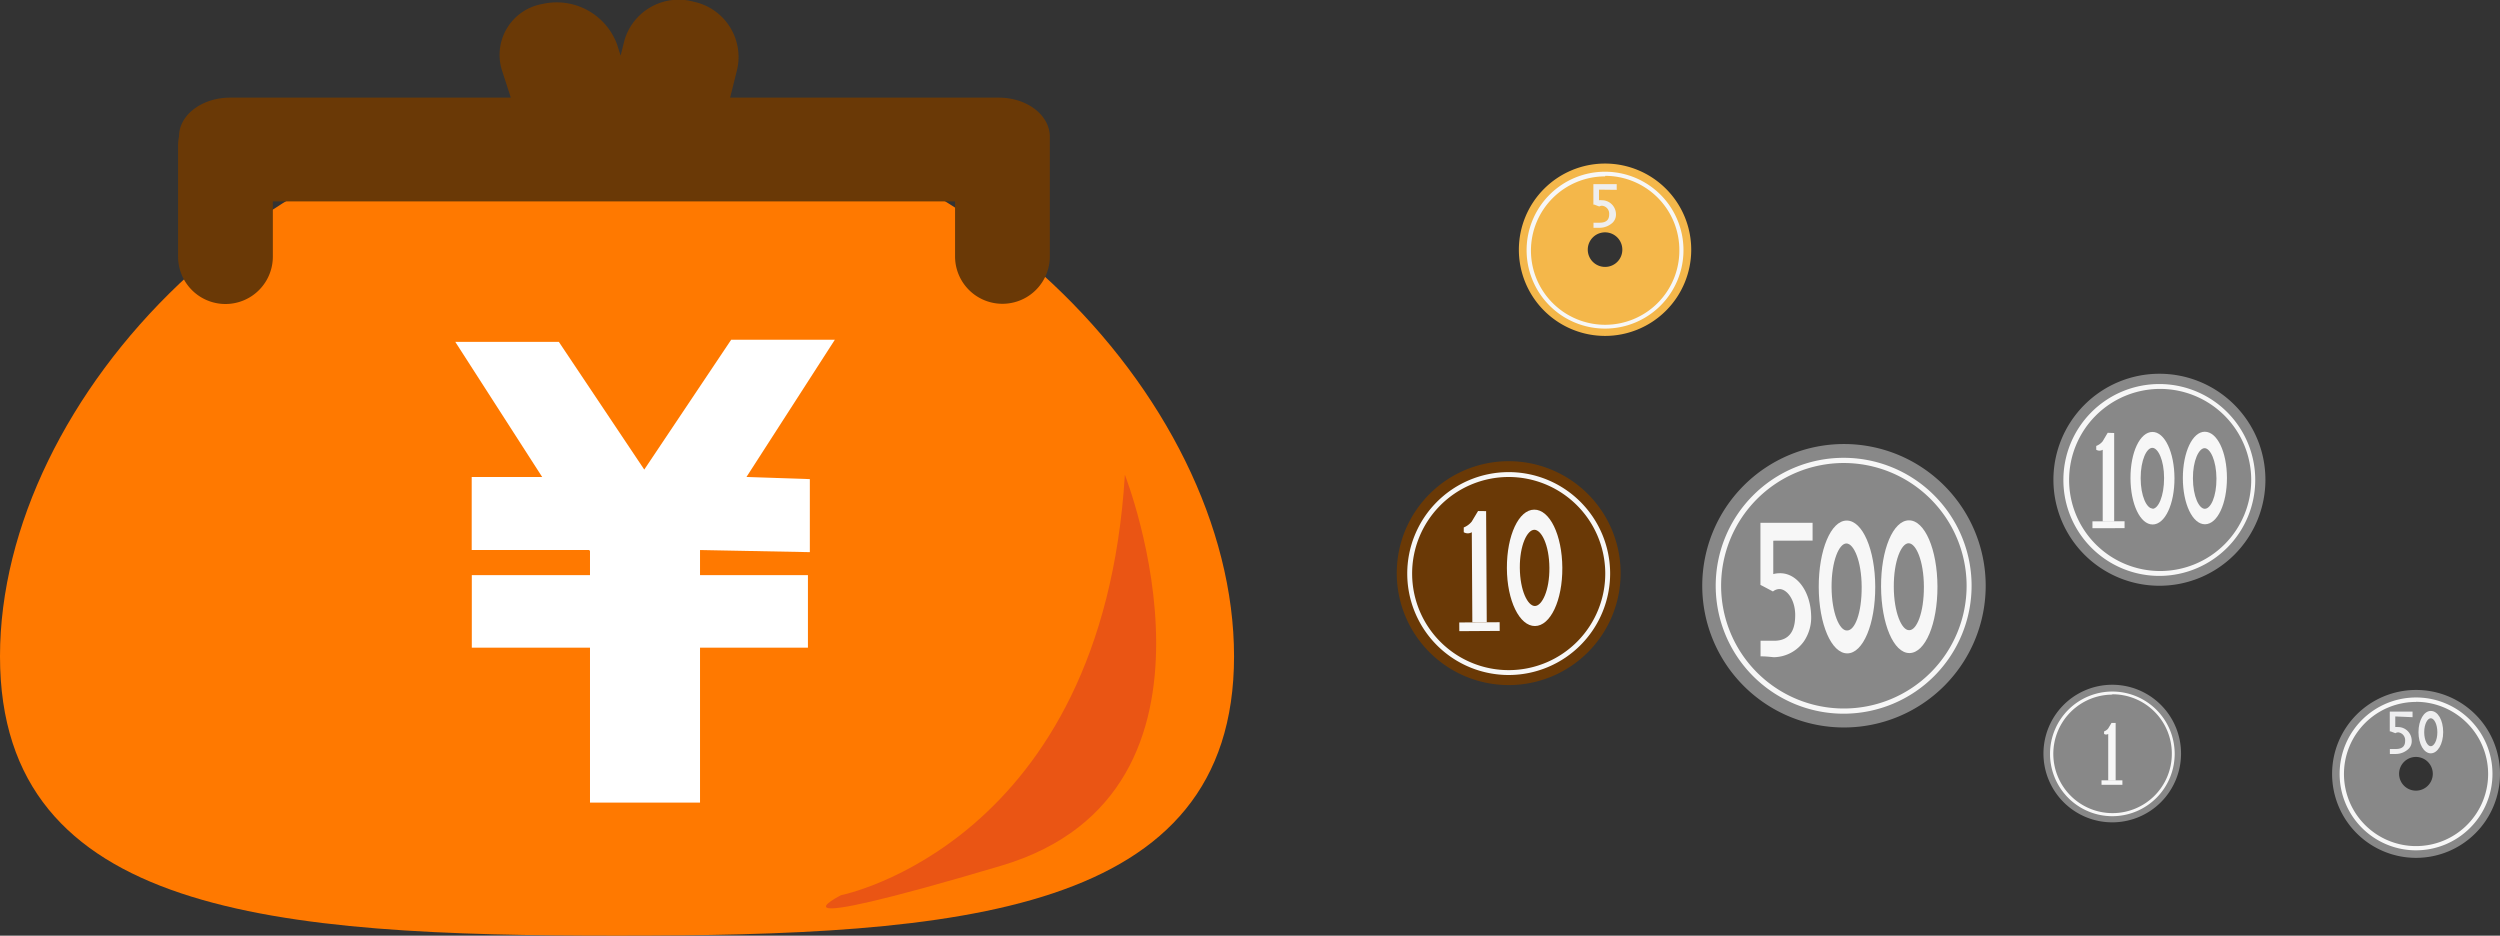
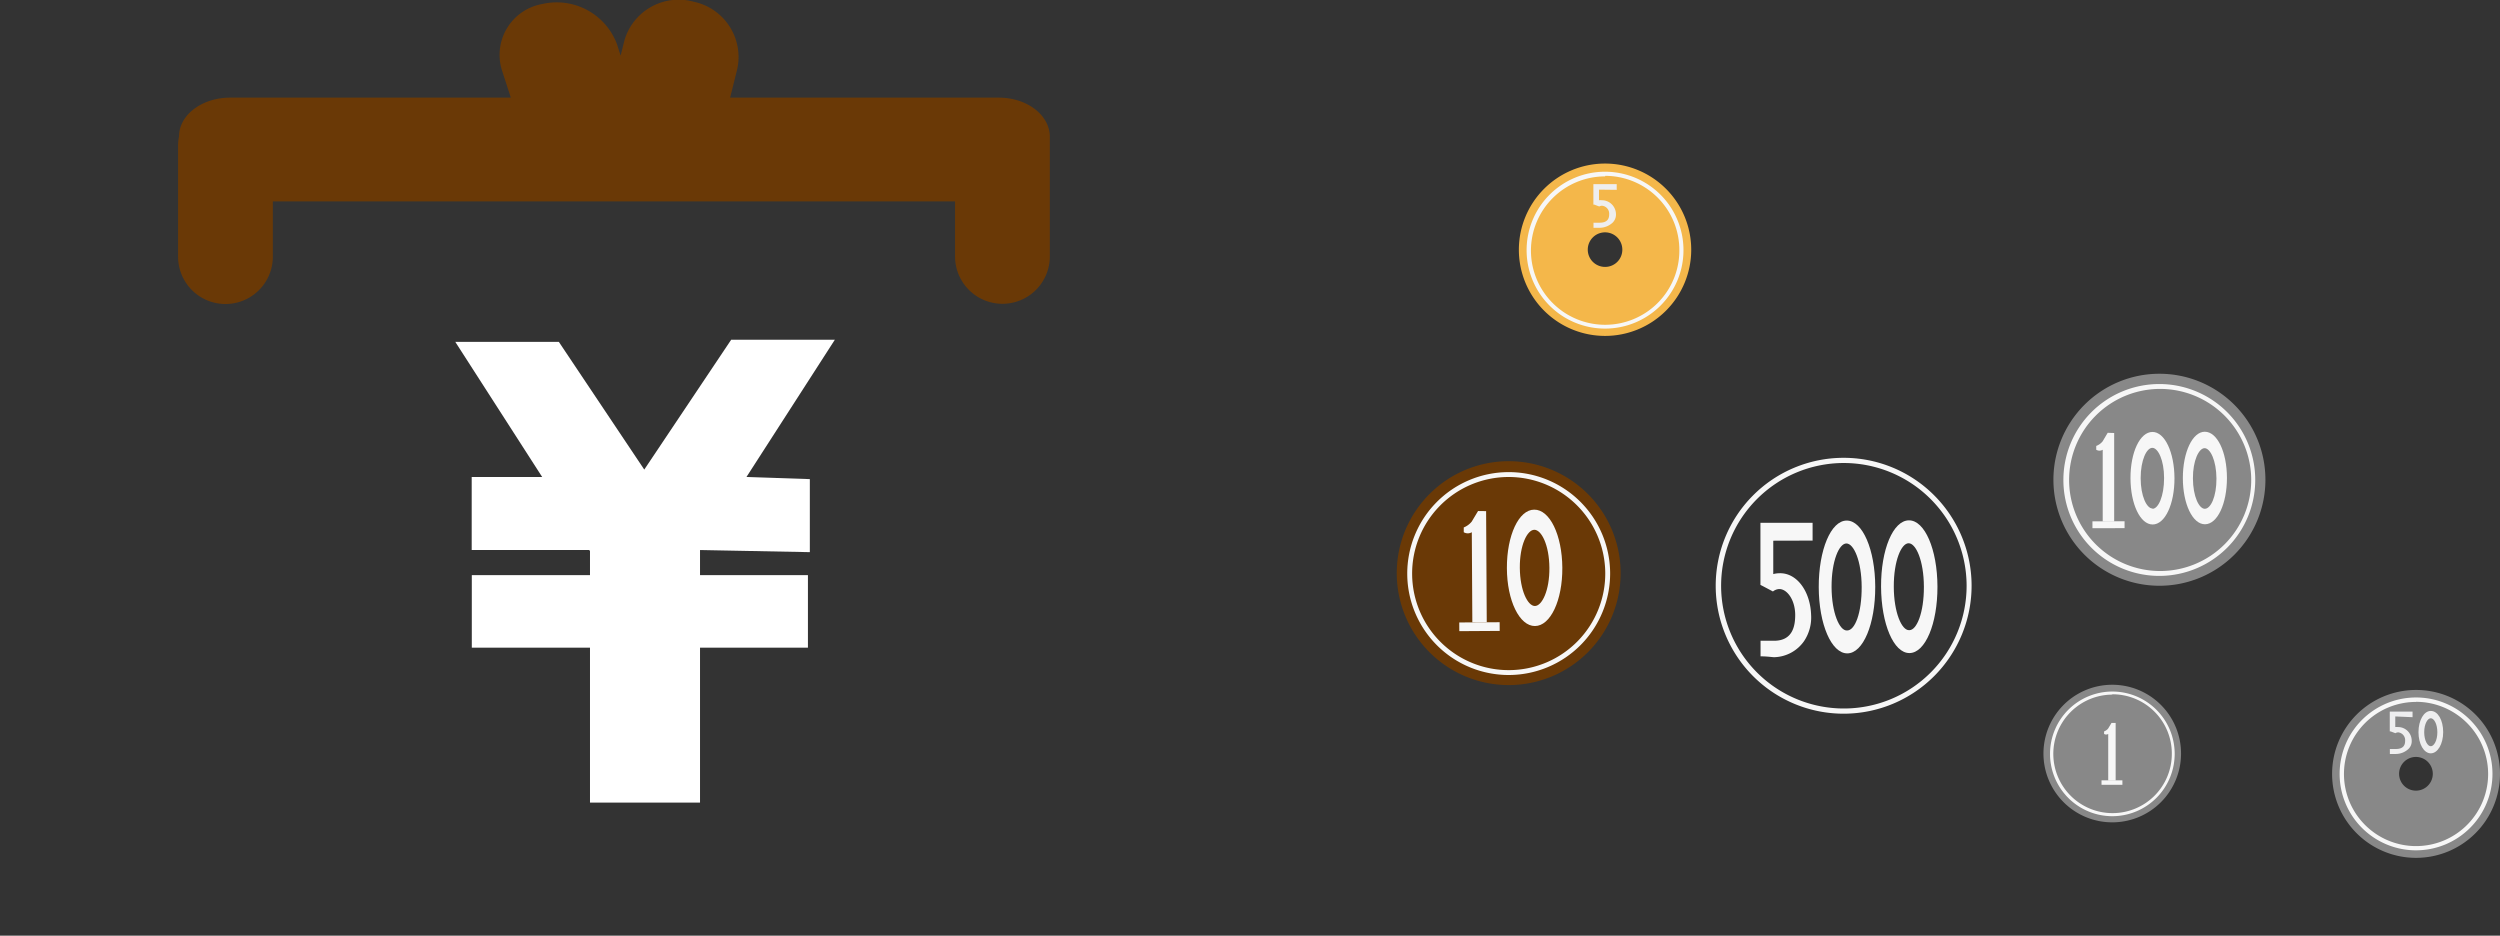
<svg xmlns="http://www.w3.org/2000/svg" width="235.85" height="88.27" viewBox="0 0 235.85 88.27">
  <rect x="0" y="0" width="235.85" height="88.27" fill="#333333" stroke="none" />
-   <path d="M116.42,61.92c0,24.45-26.07,26.35-58.21,26.35S0,86.37,0,61.92s25.82-52,58-52S116.42,37.46,116.42,61.92Z" style="fill:#ff7900" />
  <path d="M94.21,9.21H68.88l.68-2.73A5.33,5.33,0,0,0,65.47.17,5.33,5.33,0,0,0,58.9,3.84l-.35,1.41-.34-1.07A6.07,6.07,0,0,0,51.15.38a4.87,4.87,0,0,0-3.79,6.27l.83,2.56H21.72c-2.66,0-4.82,1.63-4.83,3.64a4.63,4.63,0,0,0-.09.92V24.21a4.47,4.47,0,0,0,8.94,0V19H90.1v5.19a4.47,4.47,0,0,0,8.94,0V12.85C99,10.84,96.88,9.21,94.21,9.21Z" style="fill:#6a3906" />
-   <path d="M106.12,44.79s11.76,29.92-11.66,36.88-15.11,2.78-15.11,2.78S104,79.58,106.12,44.79Z" style="fill:#ea5514" />
  <polygon points="78.76 32.05 68.98 32.05 60.78 44.3 52.72 32.25 42.95 32.25 51.15 45 44.5 45 44.5 51.89 55.59 51.89 55.65 51.98 55.66 51.96 55.66 54.26 44.51 54.26 44.51 61.1 55.66 61.1 55.66 75.72 66.04 75.72 66.04 61.1 76.22 61.1 76.22 54.26 66.04 54.26 66.04 51.89 76.4 52.09 76.4 45.2 70.42 45 78.76 32.05" style="fill:#fff" />
  <path d="M213.72,45.26a10,10,0,1,1-10-10A10,10,0,0,1,213.72,45.26Z" style="fill:#888" />
  <path d="M203.76,54.33a9.05,9.05,0,1,1,9-9.07A9.06,9.06,0,0,1,203.76,54.33Zm0-17.64a8.59,8.59,0,1,0,8.62,8.57A8.6,8.6,0,0,0,203.72,36.69Z" style="fill:#f7f7f7" />
  <path d="M203.06,40.75c-1.17,0-2.08,1.92-2.07,4.37s.92,4.36,2.09,4.36,2.07-1.93,2.06-4.37S204.22,40.74,203.06,40.75Zm0,7.22c-.53,0-1.11-1.15-1.11-2.86s.56-2.86,1.1-2.86,1.11,1.15,1.11,2.86S203.61,48,203.07,48Z" style="fill:#f7f7f7" />
  <path d="M208,40.73c-1.16,0-2.07,1.93-2.07,4.37s.92,4.37,2.09,4.36,2.07-1.92,2.07-4.37S209.17,40.73,208,40.73ZM208,48c-.54,0-1.11-1.15-1.12-2.86s.57-2.86,1.1-2.86,1.11,1.15,1.12,2.86S208.56,48,208,48Z" style="fill:#f7f7f7" />
  <rect x="197.4" y="49.18" width="3.03" height="0.65" transform="translate(-0.11 0.45) rotate(-0.13)" style="fill:#f7f7f7" />
  <path d="M198.84,40.83l-.48.81a1.44,1.44,0,0,1-.6.43v.36a.59.59,0,0,0,.61,0v6.77h1.08l0-8.35Z" style="fill:#f7f7f7" />
  <path d="M152.89,54a10.56,10.56,0,1,1-10.62-10.49A10.56,10.56,0,0,1,152.89,54Z" style="fill:#6a3906" />
  <path d="M142.39,63.68a9.57,9.57,0,1,1,9.51-9.63A9.58,9.58,0,0,1,142.39,63.68ZM142.27,45a9.11,9.11,0,1,0,9.17,9A9.12,9.12,0,0,0,142.27,45Z" style="fill:#f7f7f7" />
  <path d="M144.74,48.08c-1.46,0-2.59,2.43-2.58,5.51s1.19,5.48,2.65,5.47,2.6-2.42,2.58-5.5S146.21,48.07,144.74,48.08Zm.06,9.09c-.67,0-1.4-1.44-1.42-3.59s.7-3.6,1.37-3.6,1.4,1.43,1.42,3.58S145.47,57.17,144.8,57.17Z" style="fill:#f7f7f7" />
  <rect x="137.67" y="58.71" width="3.81" height="0.82" transform="translate(-0.37 0.88) rotate(-0.36)" style="fill:#f7f7f7" />
  <path d="M139.44,48.21l-.6,1a1.88,1.88,0,0,1-.75.55v.45a.74.74,0,0,0,.76,0l.05,8.51h1.36l-.06-10.5Z" style="fill:#f7f7f7" />
  <path d="M227.93,65.09A7.92,7.92,0,1,0,235.85,73,7.91,7.91,0,0,0,227.93,65.09Zm0,9.5A1.59,1.59,0,1,1,229.51,73,1.59,1.59,0,0,1,227.93,74.59Z" style="fill:#888" />
-   <path d="M227.93,80.22A7.21,7.21,0,1,1,235.14,73,7.22,7.22,0,0,1,227.93,80.22Zm0-14a6.8,6.8,0,1,0,6.8,6.8A6.81,6.81,0,0,0,227.93,66.21Z" style="fill:#f7f7f7" />
+   <path d="M227.93,80.22A7.21,7.21,0,1,1,235.14,73,7.22,7.22,0,0,1,227.93,80.22m0-14a6.8,6.8,0,1,0,6.8,6.8A6.81,6.81,0,0,0,227.93,66.21Z" style="fill:#f7f7f7" />
  <path d="M227.6,67.66v-.53h-2.15V69l.08,0h0l.45.17h0a.56.56,0,0,1,.27-.08.74.74,0,0,1,.65.79c0,.33-.09.78-.88.78h-.56v.47h0l.53,0a1.76,1.76,0,0,0,1.23-.48,1,1,0,0,0,.3-.79,1.29,1.29,0,0,0-1.3-1.27,1.06,1.06,0,0,0-.25,0v-1Z" style="fill:#eeeeef" />
  <path d="M229.32,67.07c-.65,0-1.16.88-1.16,2s.51,2,1.16,2,1.17-.88,1.17-2S230,67.07,229.32,67.07Zm0,3.33c-.3,0-.62-.53-.62-1.32s.32-1.32.62-1.32.62.53.62,1.32S229.62,70.4,229.32,70.4Z" style="fill:#eeeeef" />
-   <path d="M187.33,55.21a13.37,13.37,0,1,1-13.42-13.32A13.37,13.37,0,0,1,187.33,55.21Z" style="fill:#888" />
  <path d="M174,67.33a12.07,12.07,0,1,1,12-12.12A12.08,12.08,0,0,1,174,67.33Zm-.09-23.65a11.58,11.58,0,1,0,11.62,11.53A11.6,11.6,0,0,0,173.92,43.68Z" style="fill:#f7f7f7" />
  <path d="M171,51V49.32l-4.92,0,0,4.76v1.1l.18.09h0l1,.53,0,0a1,1,0,0,1,.6-.23c.72,0,1.49,1,1.5,2.43,0,1-.2,2.45-2,2.45-.09,0-.6,0-1.2,0h-.07v1.47h.06c.55,0,1.06.08,1.22.08a3.54,3.54,0,0,0,2.82-1.51,4,4,0,0,0,.67-2.47c-.07-2.25-1.36-4-3-3.94a2.24,2.24,0,0,0-.57.08l0-3.15Z" style="fill:#f7f7f7" />
  <path d="M174.22,49.11c-1.49,0-2.65,2.77-2.64,6.28s1.2,6.25,2.69,6.25,2.65-2.76,2.64-6.28S175.71,49.11,174.22,49.11Zm0,10.37c-.68,0-1.42-1.64-1.43-4.1s.71-4.11,1.4-4.11,1.43,1.64,1.44,4.1S175,59.48,174.26,59.48Z" style="fill:#f7f7f7" />
  <path d="M180.09,49.09c-1.49,0-2.65,2.76-2.63,6.27s1.19,6.26,2.68,6.25,2.65-2.76,2.64-6.27S181.58,49.08,180.09,49.09Zm0,10.36c-.68,0-1.42-1.64-1.43-4.09s.71-4.11,1.4-4.11,1.43,1.64,1.44,4.1S180.82,59.45,180.13,59.45Z" style="fill:#f7f7f7" />
  <path d="M151.43,15.43a8.13,8.13,0,1,0,8.12,8.13A8.13,8.13,0,0,0,151.43,15.43Zm0,9.75a1.63,1.63,0,1,1,1.62-1.62A1.62,1.62,0,0,1,151.43,25.18Z" style="fill:#f4b74a" />
  <path d="M151.43,31a7.4,7.4,0,1,1,7.39-7.39A7.4,7.4,0,0,1,151.43,31Zm0-14.36a7,7,0,1,0,7,7A7,7,0,0,0,151.43,16.59Z" style="fill:#f7f7f7" />
  <path d="M152.52,17.91v-.54h-2.2V19.3l.08,0h0l.47.18h0a.54.54,0,0,1,.27-.07.75.75,0,0,1,.67.8c0,.35-.1.8-.91.8h-.57v.48h0l.54,0a1.82,1.82,0,0,0,1.27-.49,1.06,1.06,0,0,0,.31-.81,1.33,1.33,0,0,0-1.34-1.3,1.18,1.18,0,0,0-.26,0v-1Z" style="fill:#eeeeef" />
  <path d="M205.76,71.08a6.49,6.49,0,1,1-6.5-6.48A6.49,6.49,0,0,1,205.76,71.08Z" style="fill:#888" />
  <path d="M199.29,77a5.88,5.88,0,1,1,5.87-5.89A5.89,5.89,0,0,1,199.29,77Zm0-11.47a5.59,5.59,0,1,0,5.6,5.58A5.59,5.59,0,0,0,199.26,65.5Z" style="fill:#f7f7f7" />
  <rect x="198.26" y="73.62" width="1.97" height="0.42" transform="translate(-0.17 0.45) rotate(-0.13)" style="fill:#f7f7f7" />
  <path d="M199.2,68.2l-.31.52a.85.85,0,0,1-.39.28v.24a.37.37,0,0,0,.39,0v4.4h.7V68.2Z" style="fill:#f7f7f7" />
</svg>